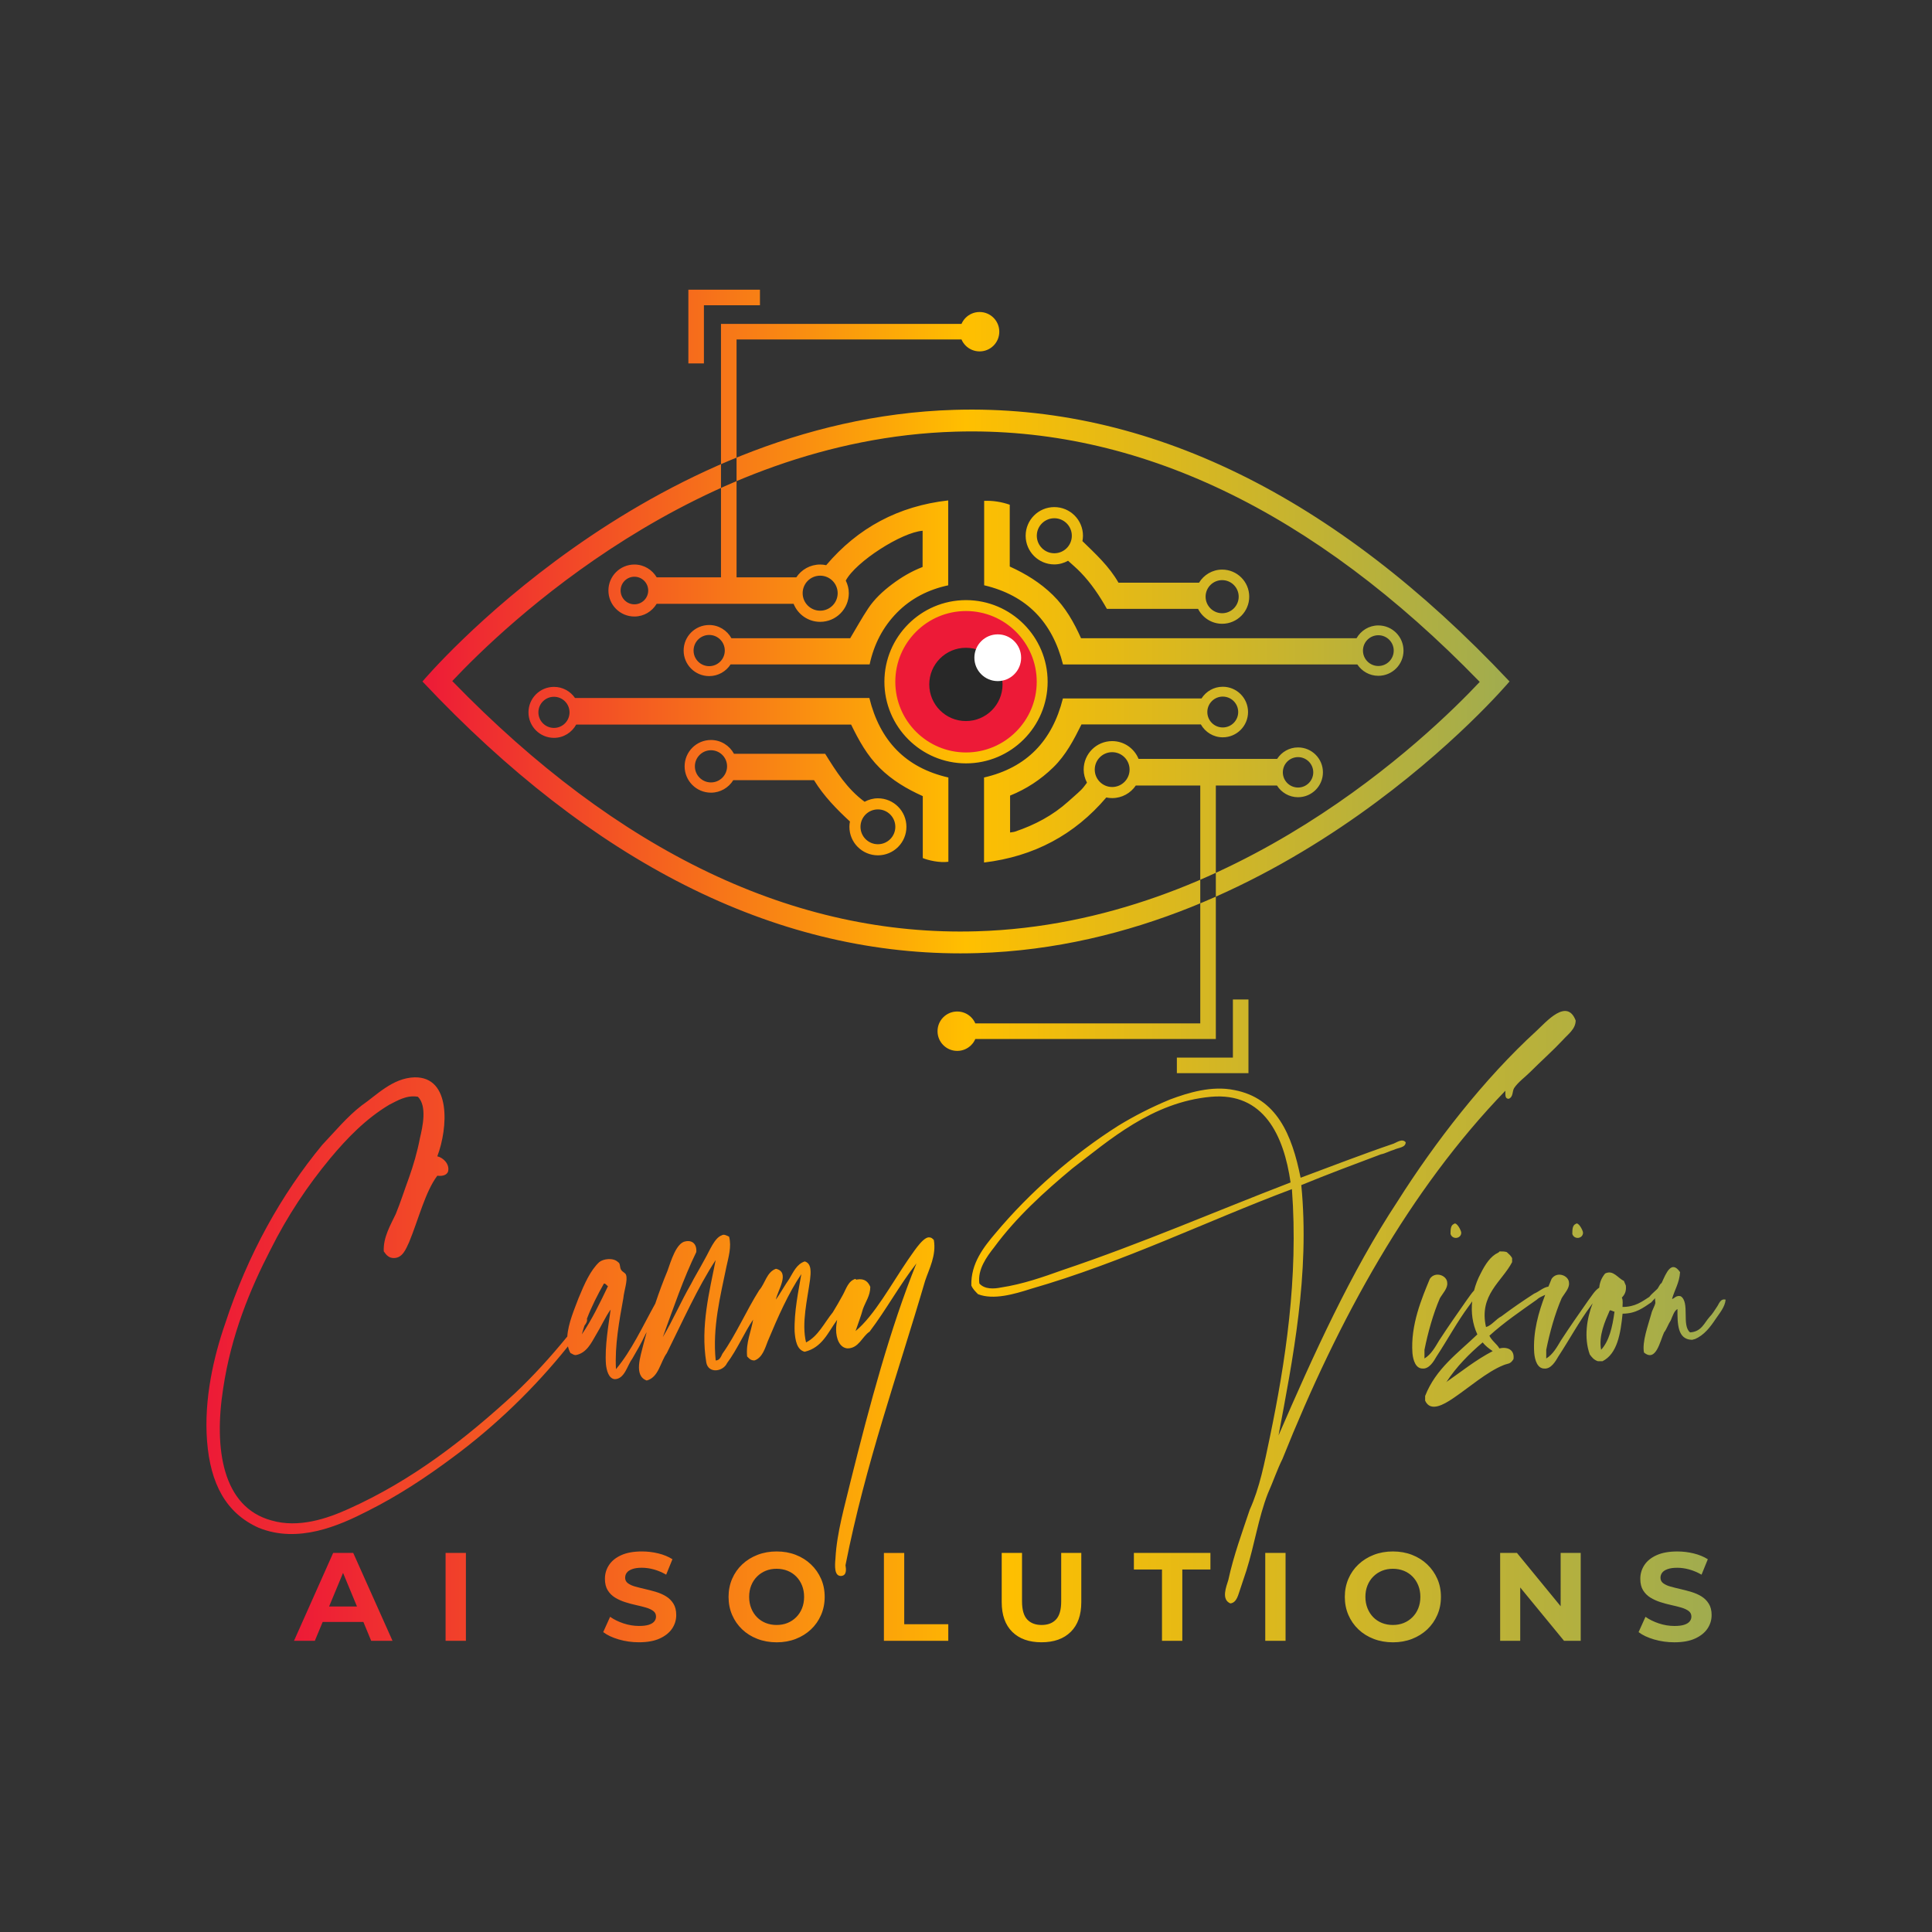
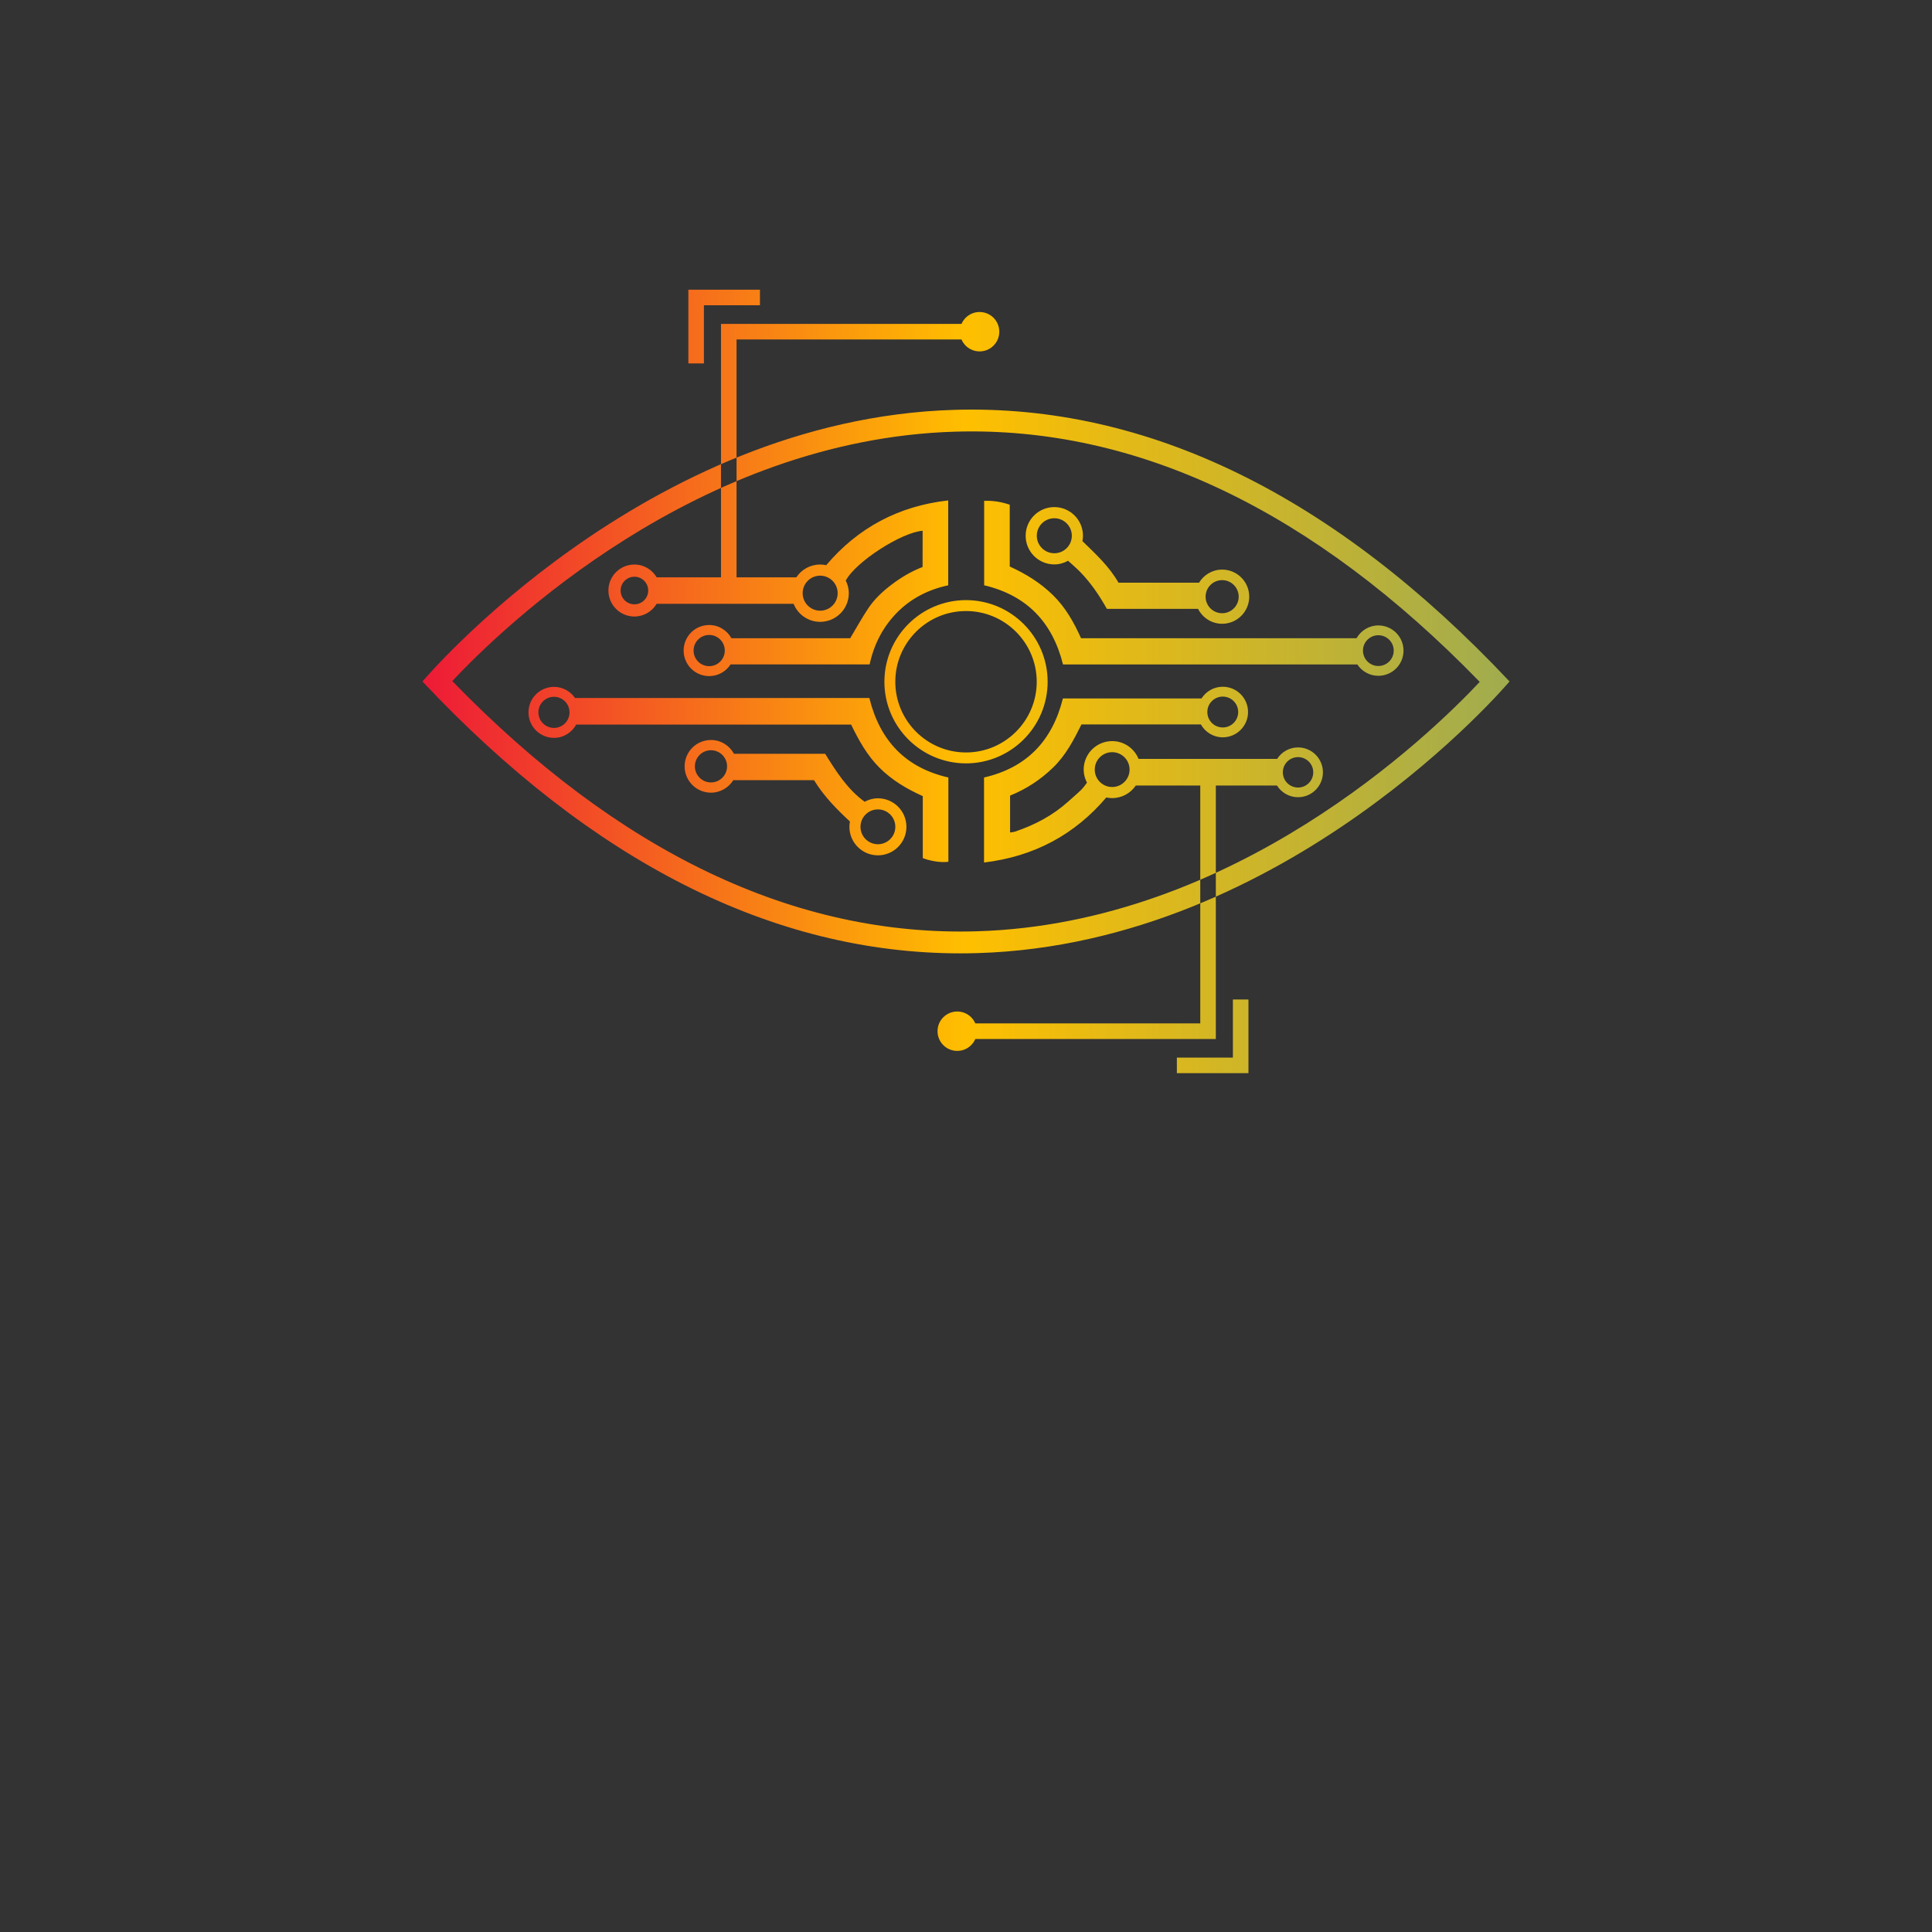
<svg xmlns="http://www.w3.org/2000/svg" version="1.1" id="Layer_1" x="0px" y="0px" viewBox="0 0 1024 1024" style="enable-background:new 0 0 1024 1024;" xml:space="preserve">
  <rect x="0" y="0" width="1024" height="1024" fill="#333333" stroke="none" />
  <style type="text/css">
	.st0{fill:#ED1A37;}
	.st1{fill:#282828;}
	.st2{fill:#FFFFFF;}
	.st3{fill:url(#SVGID_1_);}
	.st4{fill:url(#SVGID_00000119813846091278935730000007613922851745713048_);}
	.st5{fill:url(#SVGID_00000137823238475146567540000002866107321939433625_);}
</style>
  <g>
    <g>
-       <circle class="st0" cx="511.79" cy="361.44" r="41.31" />
-       <circle class="st1" cx="511.95" cy="362.76" r="19.42" />
-       <circle class="st2" cx="528.83" cy="348.61" r="12.39" />
      <linearGradient id="SVGID_1_" gradientUnits="userSpaceOnUse" x1="223.899" y1="361.181" x2="800.101" y2="361.181">
        <stop offset="0" style="stop-color:#ED1A37" />
        <stop offset="0.5" style="stop-color:#FFBF00" />
        <stop offset="1" style="stop-color:#A0AC4F" />
      </linearGradient>
      <path class="st3" d="M437.9,299.56c-1.03-0.22-2.1-0.35-3.2-0.35c-5.28,0-9.93,2.7-12.65,6.8c-24.68,0-49.24,0-73.98,0    c-2.4-4.05-6.77-6.8-11.82-6.8c-7.61,0-13.78,6.17-13.78,13.78c0,7.61,6.17,13.78,13.78,13.78c5.03,0,9.38-2.72,11.79-6.74    c24.73,0,48.72,0,72.58,0c2.24,5.59,7.69,9.56,14.08,9.56c8.39,0,15.19-6.8,15.19-15.19c0-2.41-0.61-4.65-1.61-6.67    c5.23-9.96,29.62-25.61,40.73-26.41c-0.01,6.43,0.02,12.82-0.02,19.2c-6.16,2.38-11.36,5.53-16.28,9.23    c-4.83,3.64-9.23,7.73-12.57,12.75c-3.37,5.07-6.32,10.43-9.52,15.78c-20.85,0-41.79,0-62.95,0c-2.31-4.16-6.69-7.01-11.79-7.01    c-7.48,0-13.54,6.06-13.54,13.54s6.06,13.54,13.54,13.54c4.76,0,8.94-2.47,11.35-6.2c24.33,0,48.94,0,73.69,0    c2.29-10.6,6.98-19.76,14.44-27.38c7.58-7.73,16.91-12.33,27.21-14.54c0-15.11,0-29.88,0-44.99    C476.17,268.2,454.67,279.78,437.9,299.56z M336.25,320.3c-4.04,0-7.31-3.27-7.31-7.31s3.27-7.31,7.31-7.31s7.31,3.27,7.31,7.31    S340.29,320.3,336.25,320.3z M434.7,323.68c-5.13,0-9.28-4.16-9.28-9.28c0-5.13,4.15-9.28,9.28-9.28c5.13,0,9.28,4.16,9.28,9.28    C443.98,319.53,439.83,323.68,434.7,323.68z M375.88,353.08c-4.57,0-8.27-3.7-8.27-8.27s3.7-8.27,8.27-8.27s8.27,3.7,8.27,8.27    S380.45,353.08,375.88,353.08z M460.78,369.96c-52.25,0-104.25,0-156.01,0c-2.43-3.56-6.52-5.9-11.16-5.9    c-7.46,0-13.51,6.05-13.51,13.51c0,7.46,6.05,13.51,13.51,13.51c5.1,0,9.48-2.86,11.78-7.03c48.78,0,97.15,0,145.72,0    c4.07,8.36,8.49,16.36,15.13,22.95c6.61,6.57,14.45,11.19,22.85,14.96c0,11.16,0,21.92,0,32.83c2.76,1.16,8.85,2.62,13.57,1.96    c0-15.06,0-29.83,0-44.66C479.83,406.88,466.3,392.42,460.78,369.96z M293.61,385.81c-4.56,0-8.25-3.69-8.25-8.25    c0-4.56,3.69-8.25,8.25-8.25c4.56,0,8.25,3.69,8.25,8.25C301.86,382.12,298.17,385.81,293.61,385.81z M465.31,423.12    c-2.56,0-4.94,0.7-7.06,1.83c-9.31-6.84-15.13-16.17-20.91-25.44c-16.31,0-32.37,0-48.32,0c-2.37-4.33-6.91-7.3-12.2-7.3    c-7.71,0-13.96,6.25-13.96,13.96c0,7.71,6.25,13.96,13.96,13.96c5.01,0,9.37-2.66,11.83-6.62c14.45,0,28.58,0,42.79,0    c5.2,8.46,12.01,15.41,19.04,21.9c-0.17,0.92-0.28,1.86-0.28,2.82c0,8.35,6.77,15.11,15.11,15.11c8.35,0,15.11-6.77,15.11-15.11    C480.42,429.89,473.66,423.12,465.31,423.12z M376.83,414.7c-4.71,0-8.53-3.82-8.53-8.53s3.82-8.53,8.53-8.53    c4.71,0,8.53,3.82,8.53,8.53S381.54,414.7,376.83,414.7z M465.31,447.46c-5.1,0-9.23-4.13-9.23-9.23c0-5.1,4.13-9.23,9.23-9.23    c5.1,0,9.23,4.13,9.23,9.23C474.54,443.33,470.41,447.46,465.31,447.46z M687.99,396.15c-4.66,0-8.73,2.43-11.08,6.07    c-24.75,0-49.17,0-73.46,0c-2.25-5.52-7.65-9.42-13.98-9.42c-8.34,0-15.1,6.76-15.1,15.1c0,2.46,0.64,4.74,1.68,6.79    c0.02,0.07,0.02,0.13,0.04,0.19c-0.93,1.17-1.86,2.6-3.05,3.76c-2.2,2.14-4.55,4.12-6.83,6.17c-8.22,7.41-17.78,12.44-28.2,15.95    c-0.77,0.26-1.62,0.29-2.64,0.47c0-6.68,0-12.96,0-19.55c8.61-3.47,16.2-8.45,22.88-14.95c6.72-6.54,10.93-14.66,14.95-22.77    c21.29,0,42.16,0,63.28,0c2.3,4.06,6.61,6.83,11.61,6.83c7.4,0,13.4-6,13.4-13.4c0-7.4-6-13.4-13.4-13.4    c-4.75,0-8.89,2.48-11.27,6.21c-24.29,0-48.88,0-73.46,0c-5.63,22.4-19.12,36.68-41.8,41.89c0,14.78,0,29.55,0,45.06    c26.44-3.17,47.97-14.68,64.8-34.47c1,0.21,2.04,0.33,3.11,0.33c5.21,0,9.81-2.64,12.52-6.66c25.1,0,50.02,0,74.84,0    c2.34,3.71,6.44,6.19,11.15,6.19c7.29,0,13.2-5.91,13.2-13.2C701.18,402.06,695.27,396.15,687.99,396.15z M648.09,369.21    c4.52,0,8.18,3.66,8.18,8.18s-3.66,8.18-8.18,8.18c-4.52,0-8.18-3.66-8.18-8.18S643.57,369.21,648.09,369.21z M589.47,417.13    c-5.1,0-9.23-4.13-9.23-9.23c0-5.1,4.13-9.23,9.23-9.23c5.1,0,9.23,4.13,9.23,9.23C598.7,413,594.57,417.13,589.47,417.13z     M687.99,417.41c-4.45,0-8.06-3.61-8.06-8.06c0-4.45,3.61-8.06,8.06-8.06s8.06,3.61,8.06,8.06    C696.05,413.8,692.44,417.41,687.99,417.41z M730.55,331.49c-4.97,0-9.25,2.75-11.55,6.78c-48.81,0-97.22,0-146.03,0    c-3.76-8.4-8.24-16.35-14.94-22.9c-6.65-6.51-14.39-11.27-22.84-15.1c0-10.98,0-21.75,0-32.76c-4.36-1.49-8.86-2.24-13.56-2.05    c0,15.13,0,30,0,44.75c22.72,5.38,36.2,19.67,41.79,41.97c52.13,0,104.18,0,156,0c2.39,3.61,6.47,6.01,11.13,6.01    c7.37,0,13.34-5.97,13.34-13.34C743.9,337.47,737.92,331.49,730.55,331.49z M730.55,352.99c-4.5,0-8.15-3.65-8.15-8.15    c0-4.5,3.65-8.15,8.15-8.15c4.5,0,8.15,3.65,8.15,8.15C738.7,349.34,735.06,352.99,730.55,352.99z M647.76,301.9    c-5.2,0-9.72,2.8-12.24,6.94c-13.79,0-28.13,0-42.7,0c-4.92-8.67-12.2-15.31-19.11-22.04c0.17-0.92,0.29-1.86,0.29-2.84    c0-8.39-6.8-15.19-15.19-15.19c-8.39,0-15.19,6.8-15.19,15.19s6.8,15.19,15.19,15.19c2.66,0,5.12-0.74,7.29-1.94    c2.17,1.98,4.52,3.95,6.64,6.15c5.57,5.76,10.01,12.36,13.94,19.36c16.07,0,32.05,0,48.33,0c2.37,4.66,7.16,7.89,12.75,7.89    c7.93,0,14.36-6.43,14.36-14.36S655.69,301.9,647.76,301.9z M558.81,293.24c-5.12,0-9.28-4.15-9.28-9.28s4.15-9.28,9.28-9.28    c5.13,0,9.28,4.15,9.28,9.28S563.94,293.24,558.81,293.24z M647.76,325.02c-4.84,0-8.77-3.93-8.77-8.77s3.93-8.77,8.77-8.77    c4.84,0,8.77,3.93,8.77,8.77S652.6,325.02,647.76,325.02z M512.01,404.6c-23.86,0-43.26-19.41-43.26-43.26    s19.41-43.26,43.26-43.26c23.85,0,43.26,19.41,43.26,43.26S535.86,404.6,512.01,404.6z M512.01,323.86    c-20.67,0-37.48,16.81-37.48,37.48c0,20.67,16.81,37.48,37.48,37.48c20.66,0,37.48-16.81,37.48-37.48    C549.48,340.67,532.67,323.86,512.01,323.86z M799.86,360.97l0.01-0.01c-92.63-98.44-191.67-146.8-294.07-143.73    c-164.05,4.91-280.74,142.6-281.9,143.99l0.24,0.2l-0.01,0.01c89.87,95.51,185.67,143.87,284.91,143.87    c3.05,0,6.11-0.05,9.16-0.14c164.05-4.91,280.74-142.6,281.9-143.99L799.86,360.97z M517.76,493.6    c-96.37,2.88-189.9-41.77-278.05-132.63c26.83-28.58,129.89-128.14,266.53-132.18c96.4-2.88,189.9,41.77,278.05,132.63    C757.45,390,654.4,489.56,517.76,493.6z M644.42,550.68H513.3v-8.25h122.87V416.35h8.25V550.68z M517.79,546.56    c0,5.77-4.67,10.44-10.44,10.44c-5.77,0-10.44-4.67-10.44-10.44s4.67-10.44,10.44-10.44    C513.12,536.12,517.79,540.79,517.79,546.56z M661.7,568.81h-37.94v-8.25h29.7v-30.81h8.25V568.81z M390.39,306.01h-8.25V171.68    h131.11v8.25H390.39V306.01z M508.77,175.81c0-5.77,4.67-10.44,10.44-10.44s10.44,4.67,10.44,10.44c0,5.77-4.67,10.44-10.44,10.44    S508.77,181.57,508.77,175.81z M373.1,192.61h-8.25v-39.06h37.94v8.25h-29.7V192.61z" />
    </g>
    <g>
      <linearGradient id="SVGID_00000159464982231699856160000005966860223997554615_" gradientUnits="userSpaceOnUse" x1="109.407" y1="692.85" x2="914.593" y2="692.85">
        <stop offset="0" style="stop-color:#ED1A37" />
        <stop offset="0.5" style="stop-color:#FFBF00" />
        <stop offset="1" style="stop-color:#A0AC4F" />
      </linearGradient>
-       <path style="fill:url(#SVGID_00000159464982231699856160000005966860223997554615_);" d="M492.14,655.82    c-3.55,0.35-8.87,9.22-11,12.06c-8.51,12.41-17.74,29.44-27.67,37.6c1.42-4.26,2.84-7.8,3.9-11.71c1.42-3.9,3.9-7.09,3.9-11.71    c-1.06-2.48-2.84-4.61-7.09-3.9c-0.14,0.04-0.27,0.09-0.4,0.14c-0.09-0.17-0.18-0.33-0.31-0.49c-3.9,1.06-4.97,5.32-6.74,8.51    c-1.77,3.19-3.55,6.38-5.32,9.22c-4.61,5.68-7.8,12.77-14.19,15.96c-2.48-10.29,0.71-22.7,2.13-33.34    c0.35-3.19,1.06-8.51-2.84-9.58c-4.26,1.42-6.03,5.68-8.16,9.22c-2.48,3.55-4.61,7.45-7.09,11c0.71-4.61,7.8-14.54,0-16.32    c-4.97,1.77-5.68,7.8-8.87,11.35c-6.74,10.64-12.42,23.77-19.51,33.7c-0.71,1.42-1.42,3.55-3.55,3.55    c-1.77-17.74,2.48-34.05,5.68-49.66c1.06-4.97,2.84-10.64,1.42-15.96c-1.42-0.71-2.84-1.42-3.9-0.71    c-3.9,1.42-6.39,8.16-8.87,12.42c-2.84,5.32-5.68,9.93-7.45,13.48c-5.32,9.22-9.58,19.16-14.9,28.02    c5.68-15.61,11-31.22,17.74-45.05c0.35-4.26-2.13-6.39-5.68-5.68c-4.97,0.71-7.8,10.64-9.58,15.61    c-2.42,5.81-4.54,11.55-6.47,17.37c-6.7,12.03-12.58,24.98-20.84,34.77c-0.71-12.41,1.77-25.89,3.9-37.6    c0.35-3.9,2.48-9.58,1.42-12.41c-0.35-1.06-1.77-1.42-2.48-2.48c-1.06-1.42-0.35-3.55-1.77-4.26c-2.48-2.48-7.8-1.77-9.93,0    c-4.61,4.26-7.8,11.35-11,19.15c-2.18,5.81-5.51,13.43-5.94,20.28c-8.87,10.87-18.23,21.17-28.11,30.44    c-25.89,23.77-53.92,45.76-87.97,61.01c-11,4.97-26.25,10.29-40.79,6.03c-25.89-7.09-30.51-37.95-25.54-69.88    c4.26-28.38,14.19-52.5,25.19-73.78c8.87-17.74,19.51-33.7,31.57-48.24c8.87-10.64,18.8-20.93,31.22-28.38    c4.26-2.13,9.22-5.32,15.25-4.26c4.97,4.97,2.48,15.96,1.06,21.99c-1.42,7.45-3.55,14.54-5.68,20.57    c-2.48,6.74-4.61,13.48-7.09,19.51c-2.84,6.03-6.74,12.41-6.39,19.86c1.42,2.13,2.84,3.55,5.32,3.55c4.61,0,6.38-4.61,8.16-8.51    c4.97-12.06,8.51-26.6,14.9-35.12c2.84,0.35,4.97-0.36,5.68-2.13c1.06-3.9-2.48-7.45-5.68-8.16c5.68-14.9,7.45-42.21-12.06-41.86    c-11.71,0.35-20.22,9.58-28.02,14.9c-7.8,6.03-14.19,13.83-20.93,20.93c-21.64,26.25-39.37,57.82-51.43,94.71    c-6.03,17.38-11.35,40.08-9.58,62.43c1.77,22.35,9.93,37.96,27.31,45.76c20.93,8.51,42.57-1.06,57.82-8.87    c16.32-8.16,31.22-18.09,45.05-28.38c22.66-16.76,43.42-36.79,61.09-58.88c0.28,1.25,0.71,2.44,1.34,3.55    c1.06,0.35,1.42,1.06,2.84,1.06c5.68-1.06,8.16-6.39,10.64-10.64c2.84-4.61,4.97-9.58,7.8-13.48c-1.06,7.8-3.19,19.51-2.48,29.09    c0.35,3.19,1.42,7.45,4.61,7.8c5.32,0,6.74-7.45,9.22-10.64c2.48-4.26,4.97-8.51,7.09-13.12c0.22-0.38,0.44-0.77,0.66-1.16    c-0.59,2.13-1.16,4.28-1.73,6.48c-1.42,6.03-5.32,16.67,1.77,19.16c6.38-1.77,7.09-9.58,10.64-14.54    c8.16-16.32,16.32-34.76,25.89-49.31c-3.19,16.32-8.16,35.12-4.97,54.27c1.06,6.03,8.87,4.97,11,0.36    c5.32-7.09,9.22-16.32,13.83-23.06c-1.06,6.38-3.9,12.06-3.19,19.51c1.06,1.06,1.77,2.13,3.9,2.13c4.26-1.42,5.68-6.74,7.09-10.29    c5.32-12.77,11-25.54,17.74-35.47c-1.42,8.51-3.9,19.86-3.55,30.51c0.35,4.26,1.06,9.58,5.32,10.64    c9.22-2.13,12.42-10.29,17.03-16.67c0.06-0.1,0.11-0.19,0.17-0.29c-0.32,1.81-0.53,3.59-0.53,5.25c0,4.61,1.77,9.58,6.03,9.93    c6.03,0,7.8-6.39,11.71-8.87c8.87-11.71,15.96-24.83,24.83-36.18c-13.83,34.05-24.83,75.2-34.76,114.93    c-3.19,13.48-7.45,27.67-8.16,41.5c-0.35,3.9-0.71,9.58,3.19,9.22c2.84-0.35,2.48-3.55,2.13-5.68    c10.64-53.92,27.67-101.1,42.21-150.76c2.13-6.38,6.03-13.48,4.61-21.64C493.91,656.17,493.56,655.82,492.14,655.82z     M308.39,707.25c0.41-1.58,0.89-3.14,1.41-4.69c0.89-1.08,1.6-2.33,1.28-3.6c2.51-6.58,5.75-12.89,9.02-18.66    c1.06,0,1.42,1.06,2.13,1.42C317.97,690.58,313.72,699.45,308.39,707.25z M799.67,582.39c2.48-1.06,1.77-3.9,2.84-5.68    c2.13-3.19,5.68-5.68,8.51-8.51c6.03-6.03,11.71-11,17.38-17.03c2.48-2.84,6.74-5.68,6.74-10.29    c-4.61-12.06-15.61,0.71-20.57,5.32c-28.02,25.54-54.27,59.59-73.78,90.45c-24.83,37.6-44.69,81.59-63.14,124.15    c7.45-40.08,16.67-85.49,12.06-132.67c13.83-5.68,28.02-11,42.21-16.32c2.13-0.35,4.61-1.77,7.09-2.48    c2.13-1.06,6.03-1.06,6.03-3.9c-1.77-2.13-4.61,0-6.38,0.71c-16.67,5.68-34.05,12.41-49.31,18.09    c-4.61-23.06-12.77-42.21-35.12-46.47c-12.06-2.48-24.48,1.42-34.05,4.97c-10.29,4.26-19.16,8.87-27.31,13.83    c-24.12,15.25-47.18,35.47-65.27,57.11c-6.03,7.09-13.13,15.96-12.77,27.67c0.71,1.77,2.13,3.19,3.55,4.61    c8.16,3.19,19.15,0,28.02-2.84c49.31-14.19,92.94-35.83,138.34-52.85c3.55,47.18-3.55,92.23-11.71,131.6    c-2.84,13.48-5.32,26.6-10.64,38.31c-3.9,11.71-8.51,24.12-11.35,37.25c-1.06,3.55-3.9,10.29,1.06,12.42    c3.55-0.35,4.26-4.97,5.32-7.8l3.19-9.58c4.26-13.48,6.38-28.02,11.35-40.79c2.84-6.38,4.97-12.77,7.8-18.45    c29.8-74.49,67.4-142.6,118.12-195.1C797.9,580.26,797.55,582.39,799.67,582.39z M563.08,673.2c-9.93,3.55-20.93,7.45-32.64,9.22    c-3.55,0.71-8.51,1.06-11.35-2.13c-1.06-7.45,3.9-14.19,7.8-19.15c11.71-15.96,26.6-29.44,41.5-41.86    c19.51-14.9,42.21-35.12,73.43-37.96c28.02-2.48,38.66,20.57,42.21,45.4C644.31,641.99,605.29,659.01,563.08,673.2z     M774.49,653.34c0,3.19-4.61,3.9-5.68,0.71c0-2.13,0-4.61,1.77-5.32C772,647.31,774.49,652.27,774.49,653.34z M835.14,648.73    c1.42-1.42,3.9,3.55,3.9,4.61c0,3.19-4.61,3.9-5.68,0.71C833.37,651.92,833.37,649.43,835.14,648.73z M909.98,692.71    c-1.42,2.13-2.48,3.9-3.9,5.32c-2.84,3.19-4.26,7.8-10.29,8.16c-4.61-3.55,0-15.96-4.97-19.15c-2.48-0.71-3.55,1.42-4.61,1.42    c1.42-4.97,3.9-8.51,4.26-14.19c-4.61-6.74-7.45,0.71-9.58,5.32c-0.07,0.15-0.15,0.3-0.23,0.45c-1.27,0.85-1.54,2.65-2.6,3.45    c-1.42,1.42-2.84,2.48-3.9,3.9c-3.9,2.48-7.45,5.32-14.19,5.32c0-1.42,0.36-3.55-0.36-4.97c1.42-1.42,2.48-3.19,2.13-6.38    l-1.06-2.48c-3.19-1.42-5.68-6.03-9.93-3.9c-1.56,1.87-2.84,4.29-3.13,7.51c-2.45,1.57-4.01,4.47-5.74,6.68    c-4.97,7.09-9.93,14.19-14.54,21.28c-2.13,3.55-4.26,7.45-7.8,9.58v-4.61c1.77-8.87,4.61-19.15,8.16-27.31    c1.42-2.48,4.26-5.32,3.9-8.16c0-3.9-6.38-6.38-9.22-2.13c-0.54,1.31-1.11,2.68-1.69,4.11c-2.74,0.38-5.25,2.83-7.53,3.69    c-6.03,3.9-11.71,7.8-17.38,12.06c-2.84,1.42-5.32,4.97-8.16,5.68c-3.9-17.03,8.51-24.12,13.83-34.41v-2.13    c-0.71-1.42-1.77-2.13-2.84-3.19c-1.06-0.36-2.48-0.36-3.9-0.36c0,0.36-0.36,0.36-0.71,0.71c-3.9,1.77-6.74,6.03-9.22,11    c-1.48,2.76-2.67,5.8-3.49,8.99c-1.51,1.57-2.69,3.56-3.95,5.19c-4.97,7.09-9.93,14.19-14.54,21.28c-2.13,3.55-4.26,7.45-7.8,9.58    v-4.61c1.77-8.87,4.61-19.15,8.16-27.31c1.42-2.48,4.26-5.32,3.9-8.16c0-3.9-6.38-6.38-9.22-2.13    c-4.26,10.29-10.29,24.48-9.22,39.37c0.36,3.9,1.77,8.16,5.32,8.16c3.55,0.36,6.03-3.9,7.45-6.38c6.03-9.22,11-18.45,17.03-26.6    c0.66-0.83,1.25-1.73,1.86-2.64c-0.6,5.86,0.13,11.94,2.74,17.54c-10.29,9.93-21.99,18.09-27.67,32.63v2.48    c2.84,6.38,10.29,1.77,14.54-1.06c8.51-5.68,18.09-14.19,26.96-17.74c2.48-1.06,3.55-0.35,5.32-3.19    c0.71-4.97-3.19-6.74-7.45-5.68c-1.42-2.48-3.9-3.9-5.32-6.74c7.8-7.09,16.67-13.13,25.19-19.15c1.15-1.15,2.84-1.77,4.39-2.53    c-3.43,9.01-6.61,19.76-5.81,30.91c0.36,3.9,1.77,8.16,5.32,8.16c3.55,0.36,6.03-3.9,7.45-6.38c6.03-9.22,11-18.45,17.03-26.6    c0.41-0.51,0.79-1.06,1.17-1.61c-3.11,7.94-4.73,18.35-1.52,27.15c1.06,1.42,2.13,2.84,4.26,3.55h2.48    c7.8-3.9,9.58-14.54,10.64-25.19c7.09,0,11-3.19,15.25-6.03c0.63-0.79,1.33-1.5,2.04-2.18c-0.2,0.9,0.08,1.58,0.08,2.54    c-0.36,1.77-1.77,3.9-2.13,5.68c-1.77,6.38-4.97,14.9-3.9,20.57c6.38,5.32,8.51-6.03,10.64-10.64c1.42-1.77,2.13-4.26,3.55-6.38    c1.06-2.48,1.77-4.97,3.55-6.03c0,7.8,0,15.96,7.45,16.32c1.06,0,1.06-0.35,1.77-0.35c4.97-2.13,8.16-6.39,11-10.64    c2.13-3.19,4.97-6.38,5.32-10.29C911.76,688.1,911.05,691.29,909.98,692.71z M791.16,716.12c-8.87,4.61-16.32,10.64-24.48,16.32    c0,0.35-0.35,0,0,0c5.32-8.16,12.06-14.9,19.15-20.93C787.26,713.28,789.03,714.7,791.16,716.12z M848.62,715.41    c-1.42-7.45,2.13-15.25,4.61-20.93c1.06,0,1.77,0.71,2.48,0.71C854.65,703.35,852.88,710.8,848.62,715.41z" />
    </g>
    <linearGradient id="SVGID_00000173120896980158559590000016077846708356686525_" gradientUnits="userSpaceOnUse" x1="155.83" y1="846.373" x2="907.185" y2="846.373">
      <stop offset="0" style="stop-color:#ED1A37" />
      <stop offset="0.5" style="stop-color:#FFBF00" />
      <stop offset="1" style="stop-color:#A0AC4F" />
    </linearGradient>
-     <path style="fill:url(#SVGID_00000173120896980158559590000016077846708356686525_);" d="M176.58,823.09l-20.75,46.56h11.04   l4.15-9.98h21.58l4.13,9.98h11.31l-20.82-46.56H176.58z M174.42,851.49l7.41-17.82l7.38,17.82H174.42z M236.17,823.09h10.77v46.56   h-10.77V823.09z M356.92,849.96c1,1.6,1.5,3.61,1.5,6.05c0,2.62-0.73,5.01-2.19,7.18c-1.46,2.17-3.65,3.92-6.55,5.25   c-2.9,1.33-6.57,2-11.01,2c-3.72,0-7.29-0.5-10.71-1.5c-3.41-1-6.16-2.29-8.25-3.89l3.66-8.11c2,1.42,4.36,2.58,7.08,3.49   c2.73,0.91,5.49,1.36,8.28,1.36c2.13,0,3.85-0.21,5.15-0.63c1.31-0.42,2.27-1.01,2.89-1.76c0.62-0.75,0.93-1.62,0.93-2.59   c0-1.24-0.49-2.23-1.46-2.96c-0.98-0.73-2.26-1.33-3.86-1.8c-1.6-0.47-3.36-0.91-5.29-1.33c-1.93-0.42-3.86-0.94-5.79-1.56   c-1.93-0.62-3.69-1.42-5.29-2.39c-1.6-0.98-2.89-2.26-3.89-3.86c-1-1.6-1.5-3.63-1.5-6.12c0-2.66,0.72-5.09,2.16-7.28   c1.44-2.19,3.61-3.95,6.52-5.25c2.9-1.31,6.55-1.96,10.94-1.96c2.93,0,5.81,0.34,8.65,1.03c2.84,0.69,5.34,1.72,7.52,3.09   l-3.33,8.18c-2.17-1.24-4.35-2.16-6.52-2.76c-2.17-0.6-4.3-0.9-6.38-0.9c-2.08,0-3.79,0.24-5.12,0.73   c-1.33,0.49-2.28,1.12-2.86,1.9c-0.58,0.78-0.86,1.67-0.86,2.69c0,1.2,0.49,2.16,1.46,2.89c0.97,0.73,2.26,1.32,3.86,1.76   c1.6,0.44,3.36,0.89,5.29,1.33c1.93,0.44,3.86,0.95,5.79,1.53c1.93,0.58,3.69,1.35,5.29,2.33   C354.62,847.08,355.92,848.37,356.92,849.96z M429.81,829.15c-2.28-2.17-4.97-3.86-8.05-5.05c-3.08-1.2-6.46-1.8-10.14-1.8   c-3.64,0-7.01,0.6-10.11,1.8c-3.1,1.2-5.81,2.88-8.11,5.05c-2.31,2.17-4.09,4.72-5.35,7.65c-1.26,2.93-1.9,6.12-1.9,9.58   c0,3.46,0.63,6.65,1.9,9.58c1.26,2.93,3.04,5.48,5.32,7.65c2.28,2.17,4.99,3.86,8.11,5.05c3.13,1.2,6.53,1.8,10.21,1.8   c3.64,0,6.99-0.6,10.08-1.8c3.08-1.2,5.76-2.87,8.05-5.02c2.28-2.15,4.07-4.7,5.35-7.65c1.29-2.95,1.93-6.15,1.93-9.61   c0-3.5-0.64-6.71-1.93-9.61C433.88,833.86,432.1,831.32,429.81,829.15z M425.09,852.43c-0.73,1.82-1.76,3.39-3.09,4.72   s-2.87,2.35-4.62,3.06c-1.75,0.71-3.67,1.06-5.75,1.06c-2.08,0-4.01-0.35-5.79-1.06c-1.77-0.71-3.32-1.73-4.62-3.06   c-1.31-1.33-2.33-2.91-3.06-4.76c-0.73-1.84-1.1-3.85-1.1-6.02c0-2.22,0.37-4.23,1.1-6.05c0.73-1.82,1.76-3.39,3.09-4.72   s2.87-2.35,4.62-3.06c1.75-0.71,3.67-1.06,5.75-1.06c2.08,0,4.01,0.36,5.79,1.06c1.77,0.71,3.31,1.73,4.62,3.06   c1.31,1.33,2.33,2.9,3.06,4.72c0.73,1.82,1.1,3.84,1.1,6.05C426.19,848.59,425.82,850.61,425.09,852.43z M479.26,860.87h23.35v8.78   h-34.12v-46.56h10.77V860.87z M562.47,823.09h10.64v26.07c0,6.83-1.86,12.08-5.59,15.76c-3.72,3.68-8.89,5.52-15.5,5.52   s-11.77-1.84-15.5-5.52c-3.72-3.68-5.59-8.93-5.59-15.76v-26.07h10.77v25.67c0,4.43,0.91,7.63,2.73,9.58   c1.82,1.95,4.37,2.93,7.65,2.93c3.28,0,5.83-0.97,7.65-2.93c1.82-1.95,2.73-5.14,2.73-9.58V823.09z M600.98,823.09h40.57v8.78   h-14.9v37.78h-10.77v-37.78h-14.9V823.09z M670.61,823.09h10.77v46.56h-10.77V823.09z M756.44,829.15   c-2.28-2.17-4.97-3.86-8.05-5.05c-3.08-1.2-6.46-1.8-10.14-1.8c-3.64,0-7.01,0.6-10.11,1.8c-3.1,1.2-5.81,2.88-8.11,5.05   c-2.31,2.17-4.09,4.72-5.35,7.65c-1.26,2.93-1.9,6.12-1.9,9.58c0,3.46,0.63,6.65,1.9,9.58c1.26,2.93,3.04,5.48,5.32,7.65   c2.28,2.17,4.99,3.86,8.11,5.05c3.13,1.2,6.53,1.8,10.21,1.8c3.64,0,6.99-0.6,10.08-1.8c3.08-1.2,5.76-2.87,8.05-5.02   c2.28-2.15,4.07-4.7,5.35-7.65c1.29-2.95,1.93-6.15,1.93-9.61c0-3.5-0.64-6.71-1.93-9.61   C760.51,833.86,758.72,831.32,756.44,829.15z M751.72,852.43c-0.73,1.82-1.76,3.39-3.09,4.72c-1.33,1.33-2.87,2.35-4.62,3.06   c-1.75,0.71-3.67,1.06-5.75,1.06c-2.09,0-4.01-0.35-5.79-1.06c-1.77-0.71-3.32-1.73-4.62-3.06s-2.33-2.91-3.06-4.76   c-0.73-1.84-1.1-3.85-1.1-6.02c0-2.22,0.37-4.23,1.1-6.05c0.73-1.82,1.76-3.39,3.09-4.72s2.87-2.35,4.62-3.06   c1.75-0.71,3.67-1.06,5.75-1.06c2.08,0,4.01,0.36,5.79,1.06c1.77,0.71,3.31,1.73,4.62,3.06c1.31,1.33,2.33,2.9,3.06,4.72   c0.73,1.82,1.1,3.84,1.1,6.05C752.82,848.59,752.45,850.61,751.72,852.43z M827.17,823.09h10.64v46.56h-8.85l-23.21-28.26v28.26   h-10.64v-46.56h8.91l23.15,28.24V823.09z M907.19,856.02c0,2.62-0.73,5.01-2.19,7.18c-1.46,2.17-3.65,3.92-6.55,5.25   c-2.9,1.33-6.57,2-11.01,2c-3.72,0-7.29-0.5-10.71-1.5c-3.42-1-6.16-2.29-8.25-3.89l3.66-8.11c2,1.42,4.36,2.58,7.08,3.49   c2.73,0.91,5.49,1.36,8.28,1.36c2.13,0,3.85-0.21,5.15-0.63c1.31-0.42,2.27-1.01,2.89-1.76c0.62-0.75,0.93-1.62,0.93-2.59   c0-1.24-0.49-2.23-1.46-2.96c-0.98-0.73-2.26-1.33-3.86-1.8c-1.6-0.47-3.36-0.91-5.29-1.33c-1.93-0.42-3.86-0.94-5.79-1.56   c-1.93-0.62-3.69-1.42-5.29-2.39c-1.6-0.98-2.89-2.26-3.89-3.86c-1-1.6-1.5-3.63-1.5-6.12c0-2.66,0.72-5.09,2.16-7.28   c1.44-2.19,3.61-3.95,6.52-5.25c2.9-1.31,6.55-1.96,10.94-1.96c2.93,0,5.81,0.34,8.65,1.03c2.84,0.69,5.34,1.72,7.52,3.09   l-3.33,8.18c-2.17-1.24-4.35-2.16-6.52-2.76c-2.17-0.6-4.3-0.9-6.39-0.9c-2.08,0-3.79,0.24-5.12,0.73   c-1.33,0.49-2.28,1.12-2.86,1.9c-0.58,0.78-0.87,1.67-0.87,2.69c0,1.2,0.49,2.16,1.46,2.89c0.98,0.73,2.26,1.32,3.86,1.76   c1.6,0.44,3.36,0.89,5.29,1.33c1.93,0.44,3.86,0.95,5.79,1.53c1.93,0.58,3.69,1.35,5.29,2.33c1.6,0.98,2.89,2.26,3.89,3.86   C906.69,851.56,907.19,853.58,907.19,856.02z" />
  </g>
</svg>